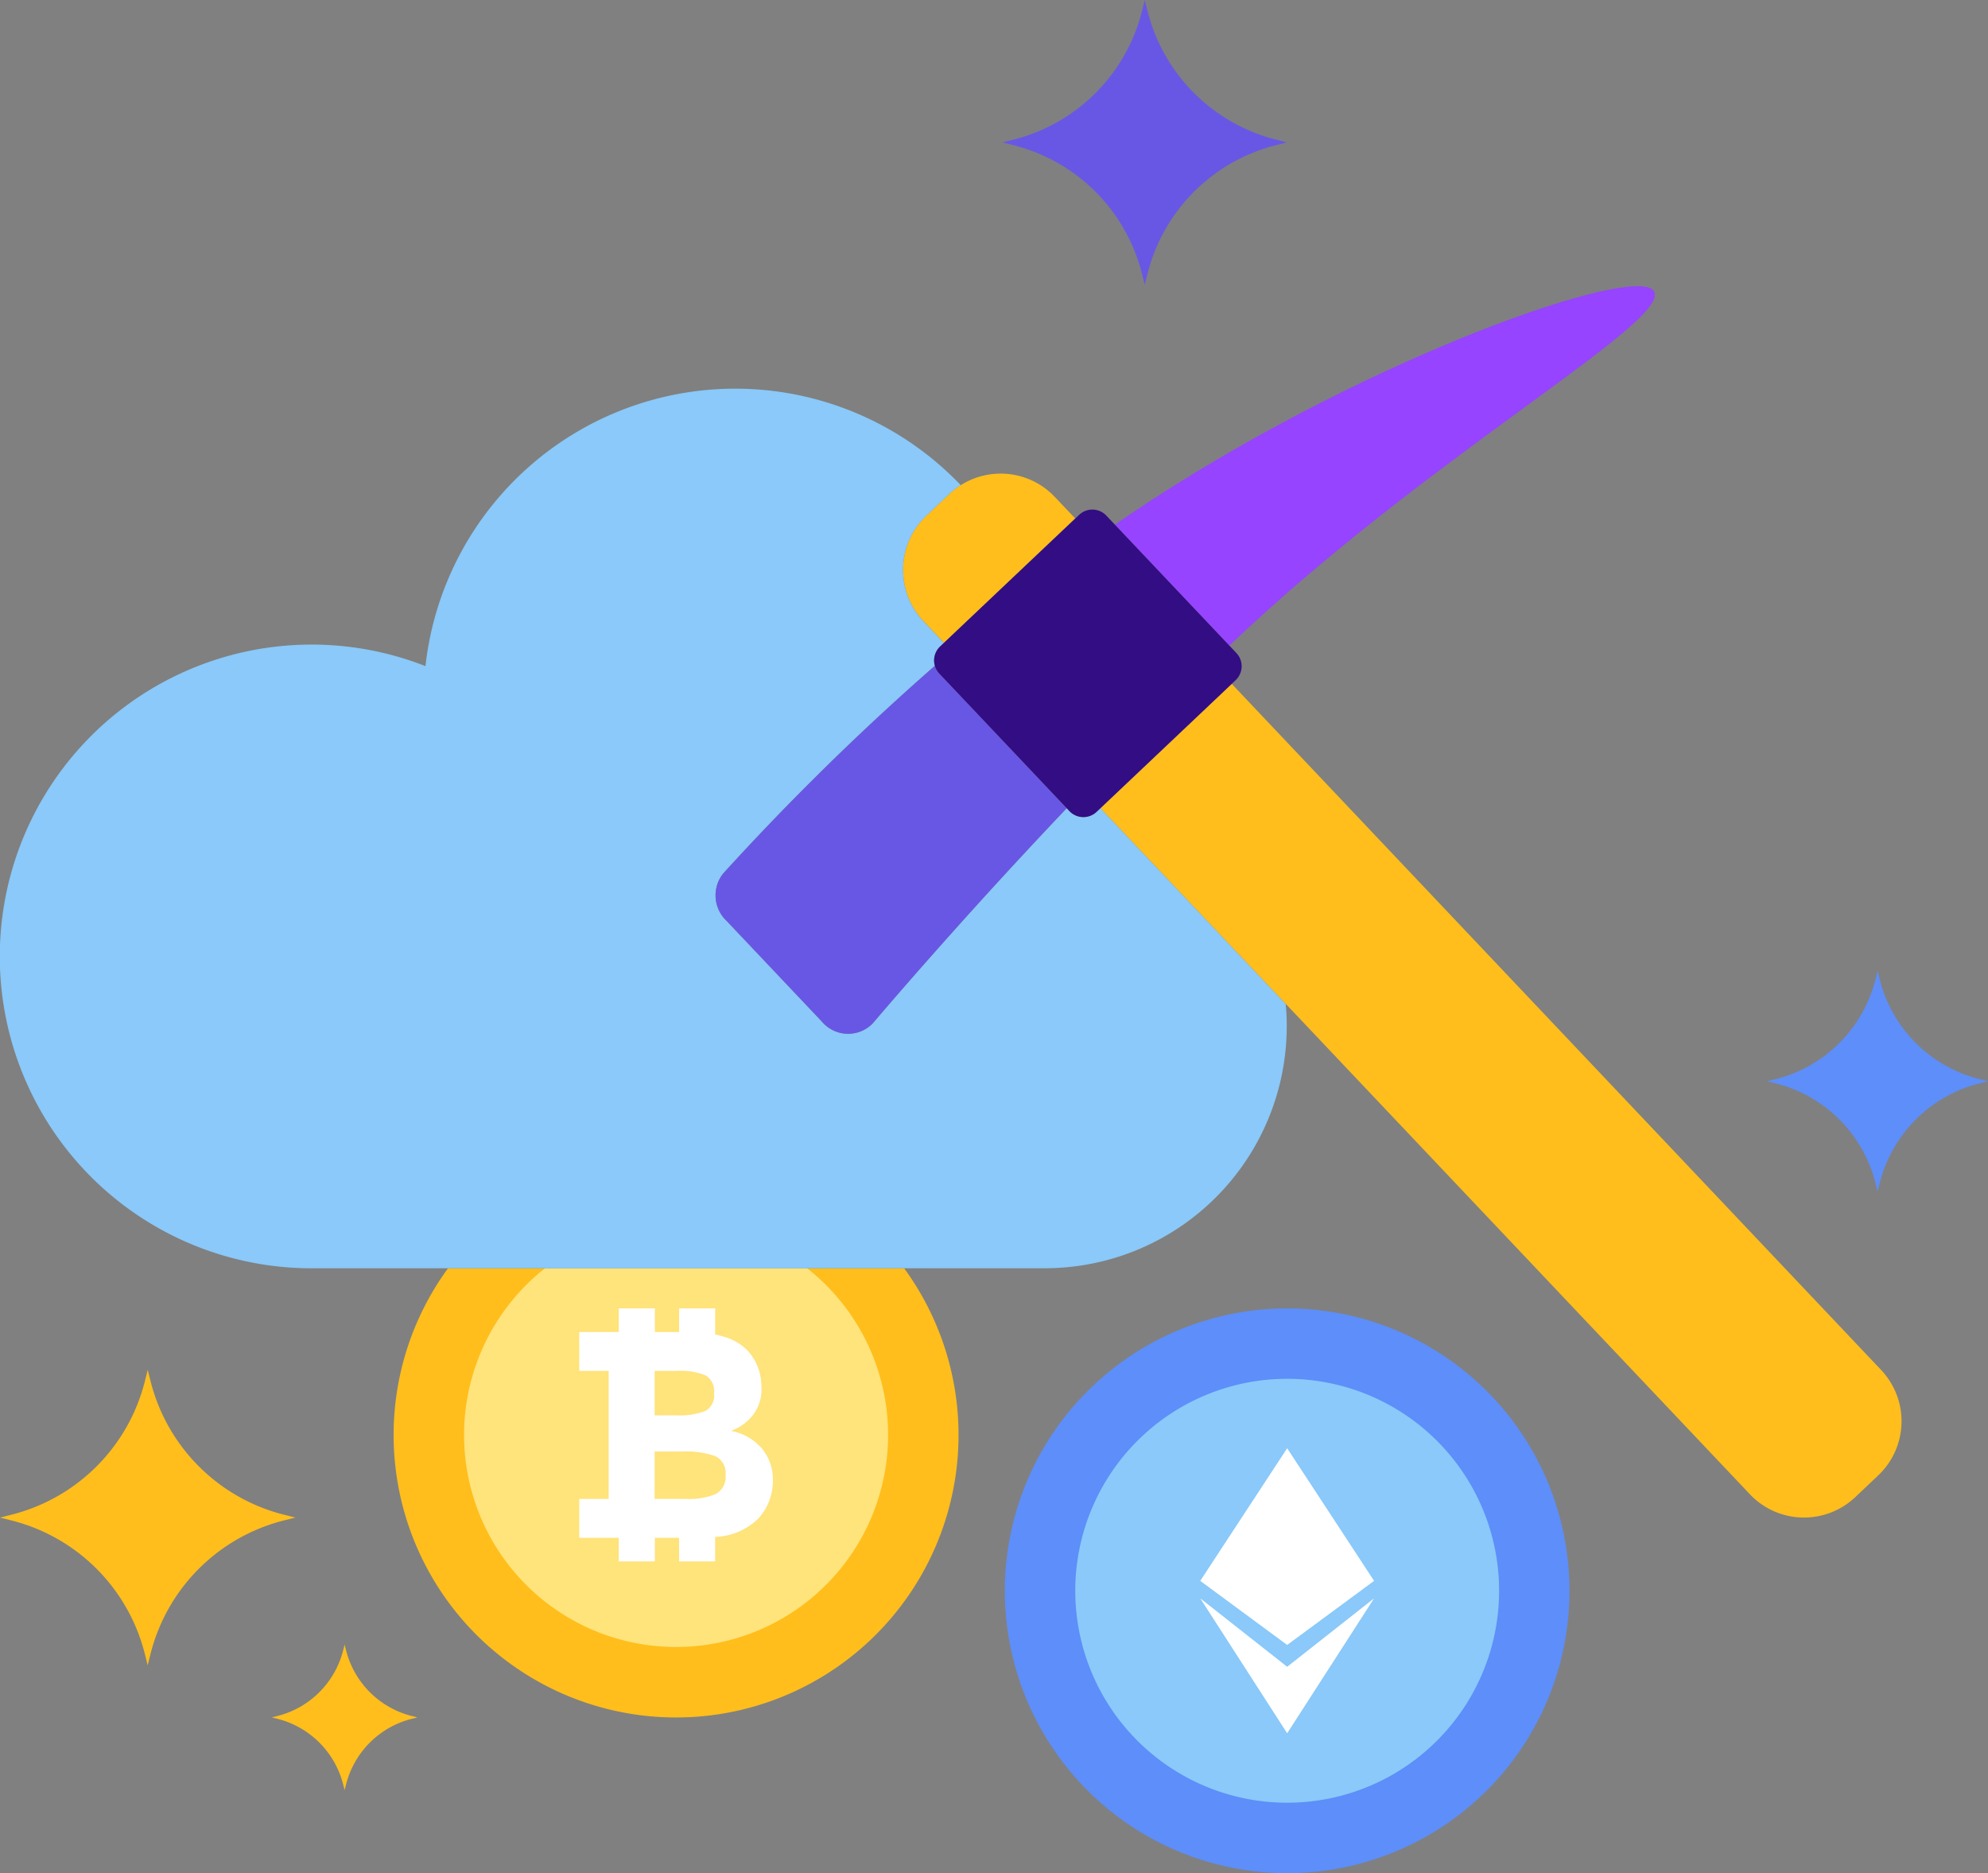
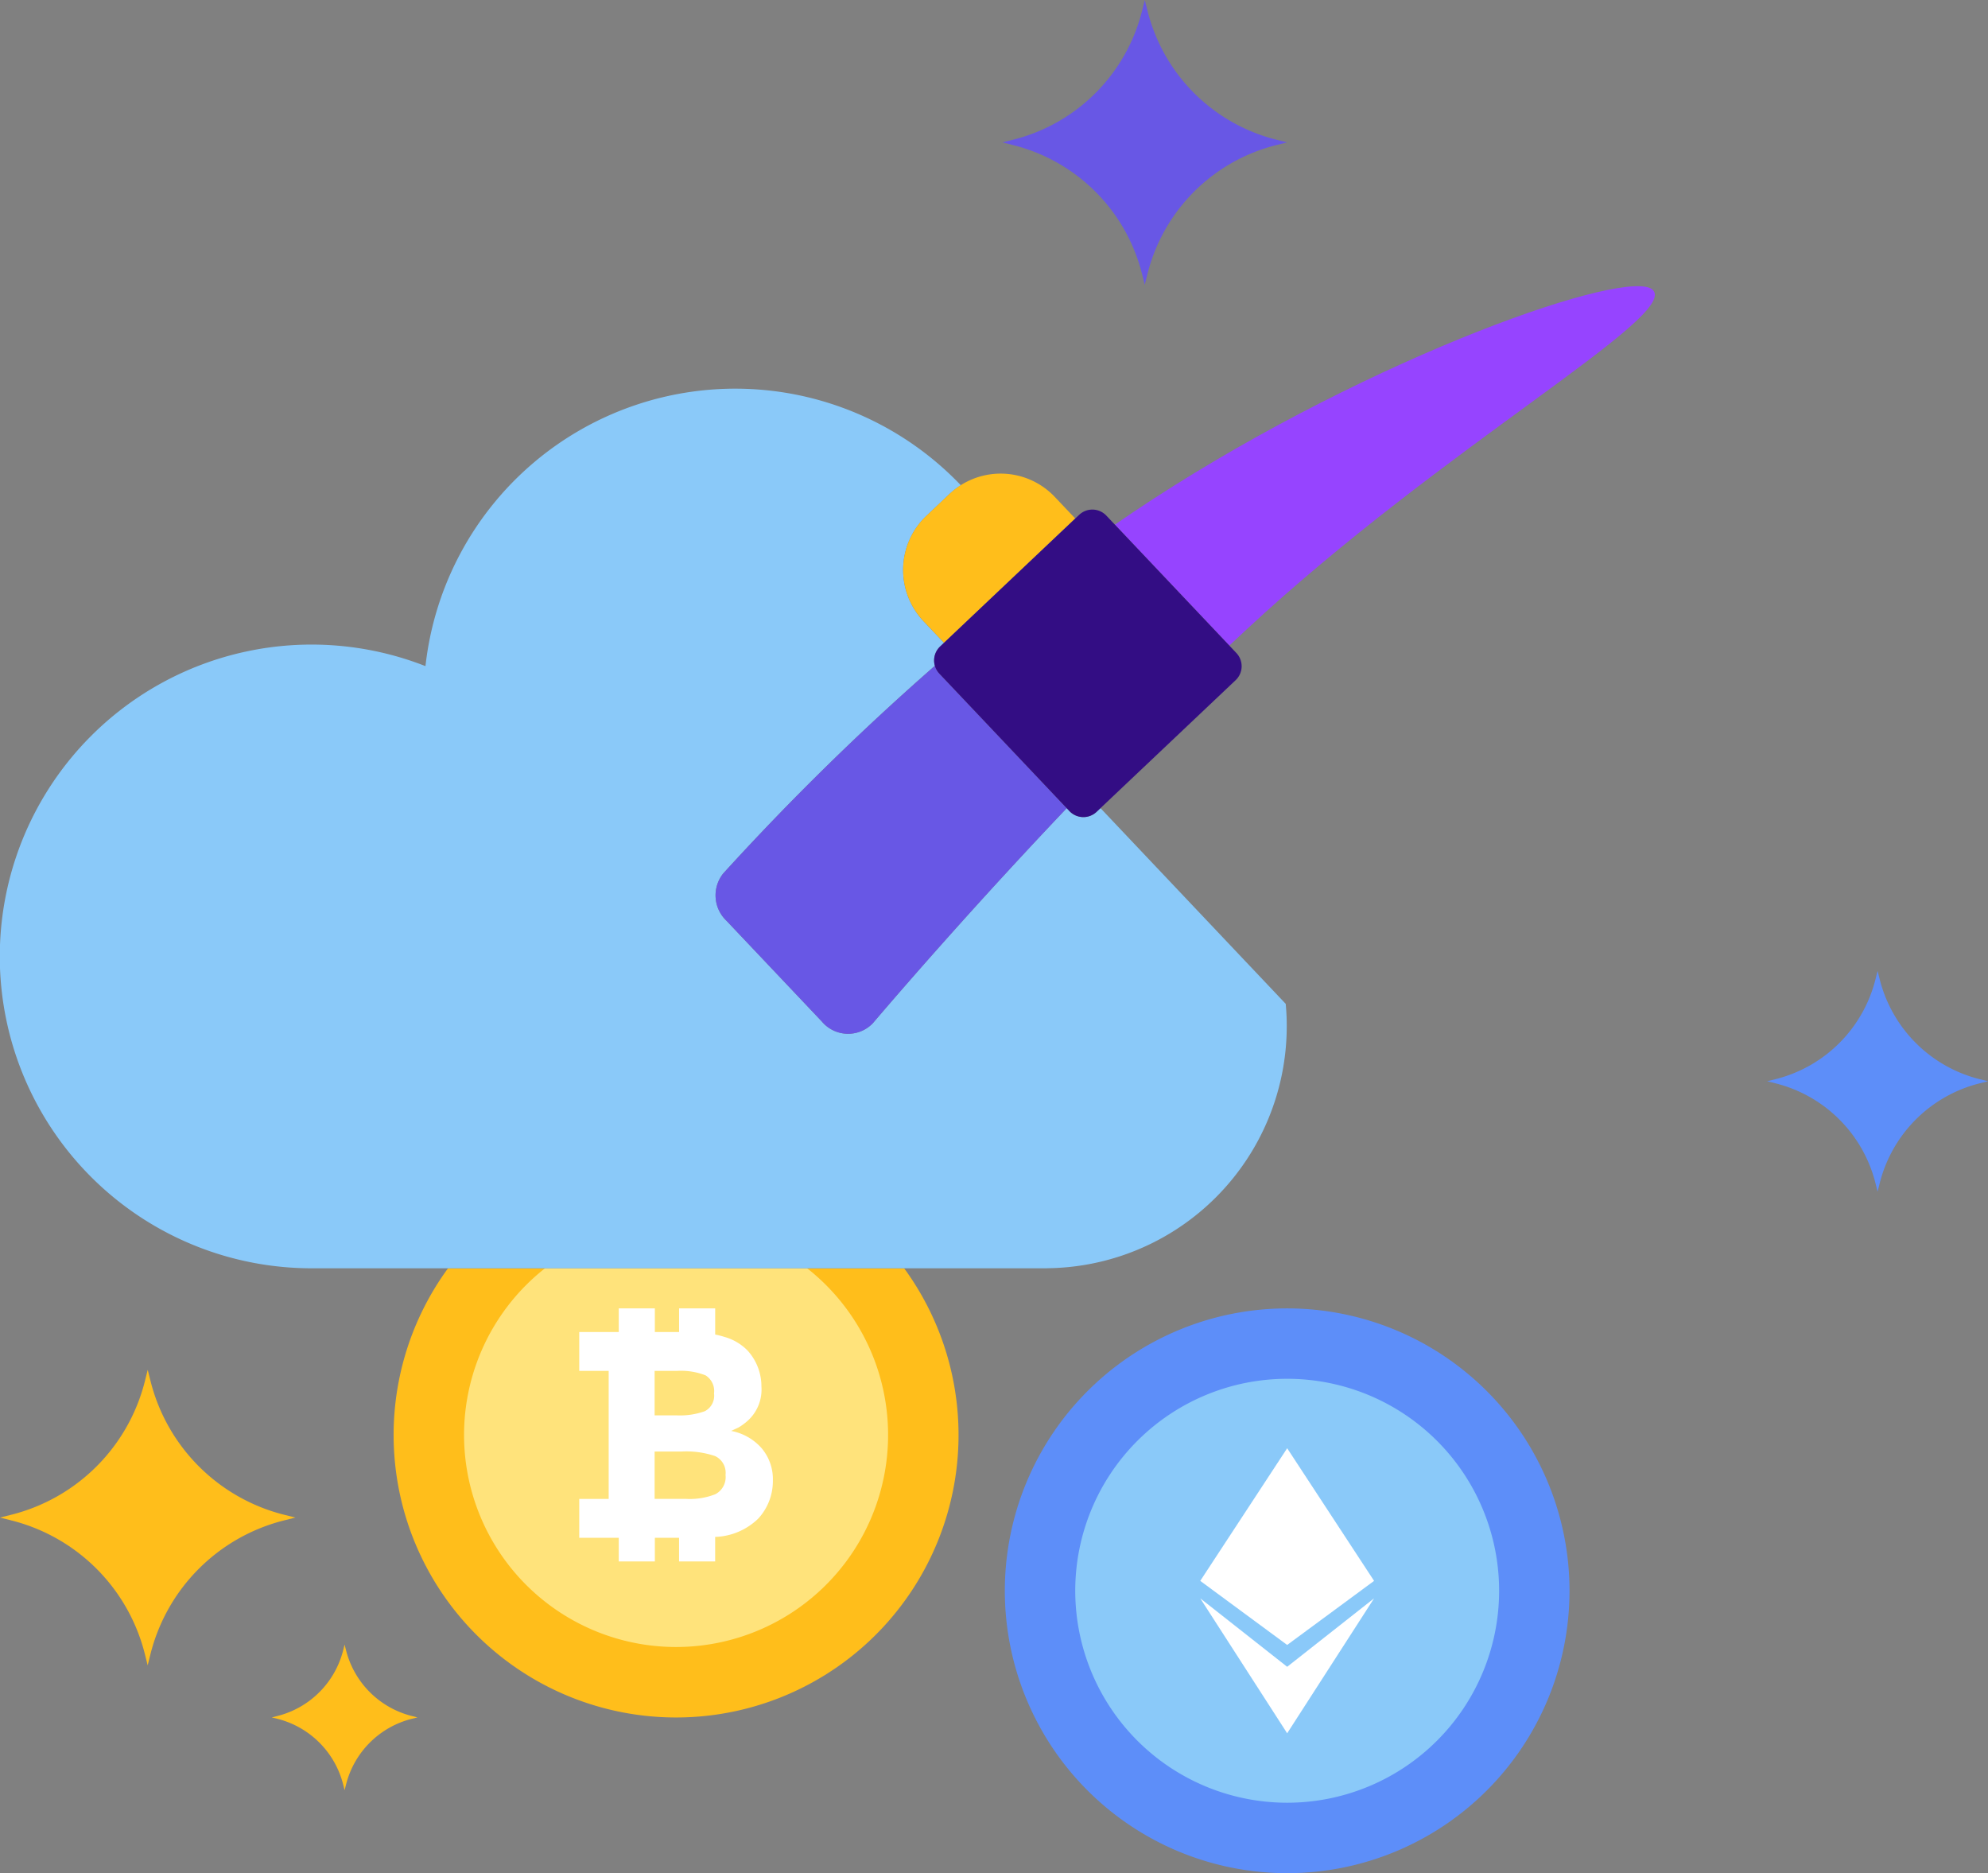
<svg xmlns="http://www.w3.org/2000/svg" id="cloud-mining" width="165.592" height="156" viewBox="0 0 165.592 156">
  <rect x="0" y="0" width="165.592" height="156" fill="#808080" stroke="none" />
  <g id="ethereum" transform="translate(83.698 108.963)">
    <g id="组_691" data-name="组 691" transform="translate(0)">
      <g id="组_690" data-name="组 690">
        <path id="路径_1371" data-name="路径 1371" d="M100.712,77.2a23.518,23.518,0,1,0,23.518,23.519A23.519,23.519,0,0,0,100.712,77.2Z" transform="translate(-77.194 -77.197)" fill="#5d8ef9" />
      </g>
    </g>
    <g id="组_693" data-name="组 693" transform="translate(5.864 5.866)">
      <g id="组_692" data-name="组 692" transform="translate(0 0)">
        <path id="路径_1372" data-name="路径 1372" d="M122.086,104.442a17.653,17.653,0,1,0,17.654,17.653A17.653,17.653,0,0,0,122.086,104.442Z" transform="translate(-104.432 -104.442)" fill="#8ac9f9" />
      </g>
    </g>
    <g id="组_695" data-name="组 695" transform="translate(16.278 11.65)">
      <g id="组_694" data-name="组 694" transform="translate(0 0)">
        <path id="路径_1373" data-name="路径 1373" d="M160.044,131.31l-7.24,11.045,7.24,5.337,7.239-5.336Z" transform="translate(-152.804 -131.31)" fill="#fff" />
      </g>
    </g>
    <g id="组_697" data-name="组 697" transform="translate(16.278 24.149)">
      <g id="组_696" data-name="组 696" transform="translate(0 0)">
        <path id="路径_1374" data-name="路径 1374" d="M160.044,195.066l-7.24-5.7,7.24,11.237,7.239-11.237Z" transform="translate(-152.804 -189.364)" fill="#fff" />
      </g>
    </g>
  </g>
  <g id="组_569" data-name="组 569" transform="translate(32.787 105.627)">
    <g id="组_568" data-name="组 568">
      <path id="路径_1317" data-name="路径 1317" d="M189.119,294.121H151.124a23.528,23.528,0,1,0,37.995,0Z" transform="translate(-146.594 -294.121)" fill="#ffbe1b" />
    </g>
  </g>
  <g id="组_571" data-name="组 571" transform="translate(38.653 105.627)">
    <g id="组_570" data-name="组 570">
      <path id="路径_1318" data-name="路径 1318" d="M187.781,294.121h-21.84a17.66,17.66,0,1,0,21.84,0Z" transform="translate(-159.2 -294.121)" fill="#ffe37b" />
    </g>
  </g>
  <g id="组_573" data-name="组 573" transform="translate(48.249 108.963)">
    <g id="组_572" data-name="组 572">
      <path id="路径_1319" data-name="路径 1319" d="M195.007,312.931a4.49,4.49,0,0,0-2.536-1.434q.44-.2.613-.282a4.613,4.613,0,0,0,.612-.429,3.5,3.5,0,0,0,1.3-2.991,4.426,4.426,0,0,0-1.151-2.988,4.313,4.313,0,0,0-1.9-1.13,6.883,6.883,0,0,0-.8-.206v-2.18h-3.006v1.97H186.12v-1.97h-3.007v1.97h-3.291V306.5h2.451v10.663h-2.451v3.236h3.291v1.971h3.007v-1.971h2.016v1.971h3.006v-2.044a5.4,5.4,0,0,0,3.583-1.519,4.608,4.608,0,0,0,1.225-3.163A3.994,3.994,0,0,0,195.007,312.931ZM186.1,306.5h1.838a5.638,5.638,0,0,1,2.4.368,1.531,1.531,0,0,1,.71,1.508,1.447,1.447,0,0,1-.771,1.482,6.139,6.139,0,0,1-2.364.344H186.1Zm5.085,10.259a5.809,5.809,0,0,1-2.464.4H186.1v-3.945h2.255a7.48,7.48,0,0,1,2.781.379,1.534,1.534,0,0,1,.871,1.57A1.6,1.6,0,0,1,191.184,316.755Z" transform="translate(-179.822 -301.291)" fill="#fff" />
    </g>
  </g>
  <g id="组_581" data-name="组 581" transform="translate(83.497 0)">
    <g id="组_580" data-name="组 580">
      <path id="路径_1323" data-name="路径 1323" d="M278.387,78.759a14.759,14.759,0,0,1-10.73-10.732l-.227-.9-.226.9A14.761,14.761,0,0,1,256.47,78.759l-.9.226.9.226A14.76,14.76,0,0,1,267.2,89.942l.226.9.227-.9a14.758,14.758,0,0,1,10.73-10.732l.9-.226Z" transform="translate(-255.571 -67.126)" fill="#6857e5" />
    </g>
  </g>
  <g id="组_585" data-name="组 585" transform="translate(0 114.081)">
    <g id="组_584" data-name="组 584">
      <path id="路径_1325" data-name="路径 1325" d="M99.806,324.36a15.327,15.327,0,0,1-11.134-11.135l-.235-.937-.233.937A15.327,15.327,0,0,1,77.066,324.36l-.933.234.933.234A15.319,15.319,0,0,1,88.2,335.963l.233.935.235-.935a15.321,15.321,0,0,1,11.134-11.135l.938-.234Z" transform="translate(-76.133 -312.288)" fill="#ffbe1b" />
    </g>
  </g>
  <g id="组_587" data-name="组 587" transform="translate(22.639 136.963)">
    <g id="组_586" data-name="组 586">
      <path id="路径_1326" data-name="路径 1326" d="M136.455,367.413a7.557,7.557,0,0,1-5.489-5.489l-.116-.462-.115.462a7.558,7.558,0,0,1-5.49,5.489l-.46.115.46.115a7.551,7.551,0,0,1,5.49,5.489l.115.461.116-.461a7.55,7.55,0,0,1,5.489-5.489l.462-.115Z" transform="translate(-124.785 -361.462)" fill="#ffbe1b" />
    </g>
  </g>
  <g id="组_589" data-name="组 589" transform="translate(147.201 80.852)">
    <g id="组_588" data-name="组 588">
      <path id="路径_1327" data-name="路径 1327" d="M410.162,249.9a11.453,11.453,0,0,1-8.321-8.321l-.176-.7-.174.7a11.452,11.452,0,0,1-8.323,8.321l-.7.175.7.175a11.448,11.448,0,0,1,8.323,8.32l.174.7.176-.7a11.449,11.449,0,0,1,8.321-8.32l.7-.175Z" transform="translate(-392.471 -240.878)" fill="#5d8ef9" />
    </g>
  </g>
  <g id="组_591" data-name="组 591" transform="translate(0 32.364)">
    <g id="组_590" data-name="组 590">
      <path id="路径_1328" data-name="路径 1328" d="M183.228,187.917l-15.429-16.3-.327.309a1.6,1.6,0,0,1-2.257-.062l-.23-.243c-7.328,7.709-13.255,14.518-16.154,17.914a2.853,2.853,0,0,1-4.24-.146l-7.959-8.408a2.912,2.912,0,0,1-.246-3.936,217.58,217.58,0,0,1,17.622-17.285,1.589,1.589,0,0,1,.429-1.6l.327-.309-1.705-1.8a6.21,6.21,0,0,1,.241-8.777l1.914-1.812a6.233,6.233,0,0,1,.95-.737,25.963,25.963,0,0,0-44.591,15.065A25.972,25.972,0,1,0,102.1,209.94h61.252v-.005a20.154,20.154,0,0,0,19.961-20.151C183.317,189.155,183.284,188.532,183.228,187.917Z" transform="translate(-76.133 -136.678)" fill="#8ac9f9" />
    </g>
  </g>
  <g id="组_595" data-name="组 595" transform="translate(75.226 39.443)">
    <g id="组_594" data-name="组 594">
      <path id="路径_1330" data-name="路径 1330" d="M250.429,153.83a6.211,6.211,0,0,0-8.778-.24l-1.914,1.812a6.21,6.21,0,0,0-.241,8.777l1.705,1.8,10.933-10.35Z" transform="translate(-237.796 -151.89)" fill="#ffbe1b" />
    </g>
  </g>
  <g id="组_597" data-name="组 597" transform="translate(91.666 56.953)">
    <g id="组_596" data-name="组 596">
-       <path id="路径_1331" data-name="路径 1331" d="M338.149,246.662,284.058,189.52l-10.933,10.351,54.091,57.141a6.209,6.209,0,0,0,8.777.241l1.915-1.813A6.209,6.209,0,0,0,338.149,246.662Z" transform="translate(-273.125 -189.52)" fill="#ffbe1b" />
-     </g>
+       </g>
  </g>
  <g id="组_599" data-name="组 599" transform="translate(59.599 55.447)">
    <g id="组_598" data-name="组 598">
      <path id="路径_1332" data-name="路径 1332" d="M222.856,186.937a1.57,1.57,0,0,1-.367-.654,217.5,217.5,0,0,0-17.622,17.285,2.913,2.913,0,0,0,.246,3.936l7.959,8.409a2.853,2.853,0,0,0,4.24.146c2.9-3.4,8.826-10.2,16.154-17.914Z" transform="translate(-204.213 -186.283)" fill="#6857e5" />
    </g>
  </g>
  <g id="组_601" data-name="组 601" transform="translate(92.863 23.835)">
    <g id="组_600" data-name="组 600">
      <path id="路径_1333" data-name="路径 1333" d="M320.522,118.673c-1.892-2-23.194,5.422-41.7,17.44q-1.578,1.024-3.122,2.093l9.534,10.072q.7-.657,1.4-1.31C303,131.746,322.625,120.893,320.522,118.673Z" transform="translate(-275.697 -118.349)" fill="#9644ff" />
    </g>
  </g>
  <g id="组_603" data-name="组 603" transform="translate(77.805 42.438)">
    <g id="组_602" data-name="组 602">
      <path id="路径_1334" data-name="路径 1334" d="M268.522,170.277l-10.84-11.451a1.6,1.6,0,0,0-2.258-.062l-11.587,10.969a1.6,1.6,0,0,0-.062,2.257l10.84,11.451a1.6,1.6,0,0,0,2.257.062l11.587-10.97A1.6,1.6,0,0,0,268.522,170.277Z" transform="translate(-243.338 -158.327)" fill="#330d84" />
    </g>
  </g>
</svg>